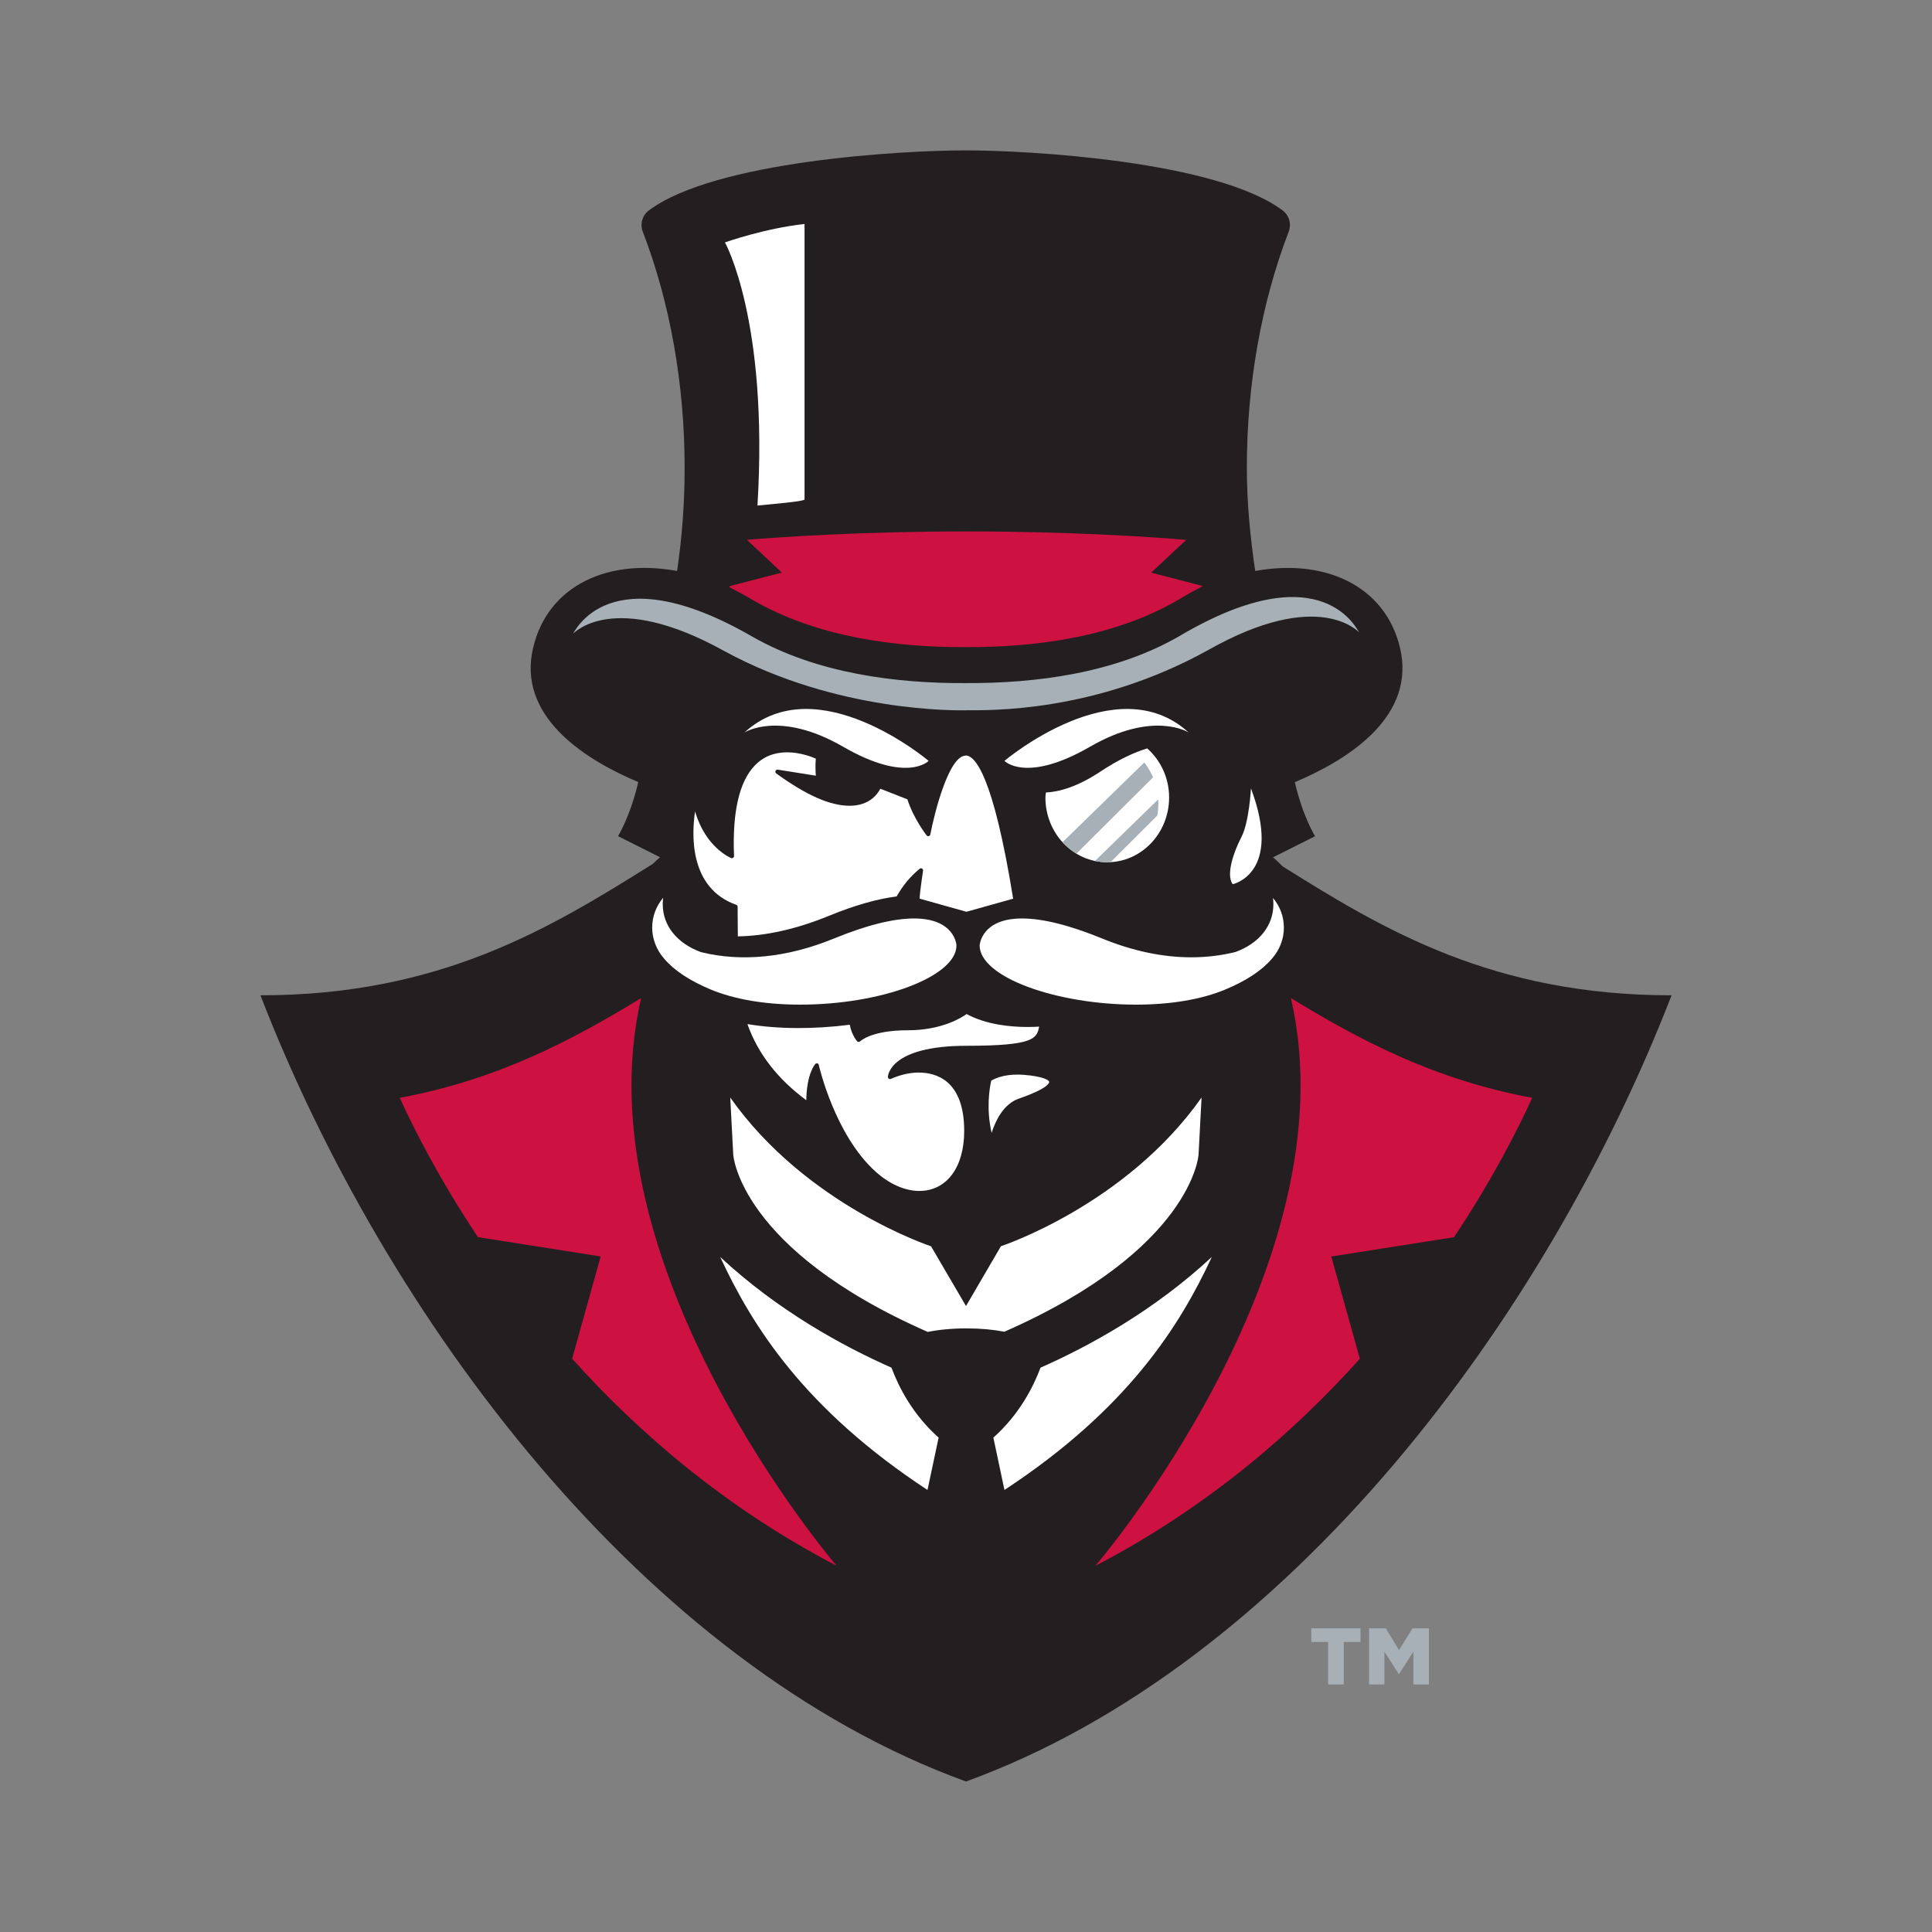
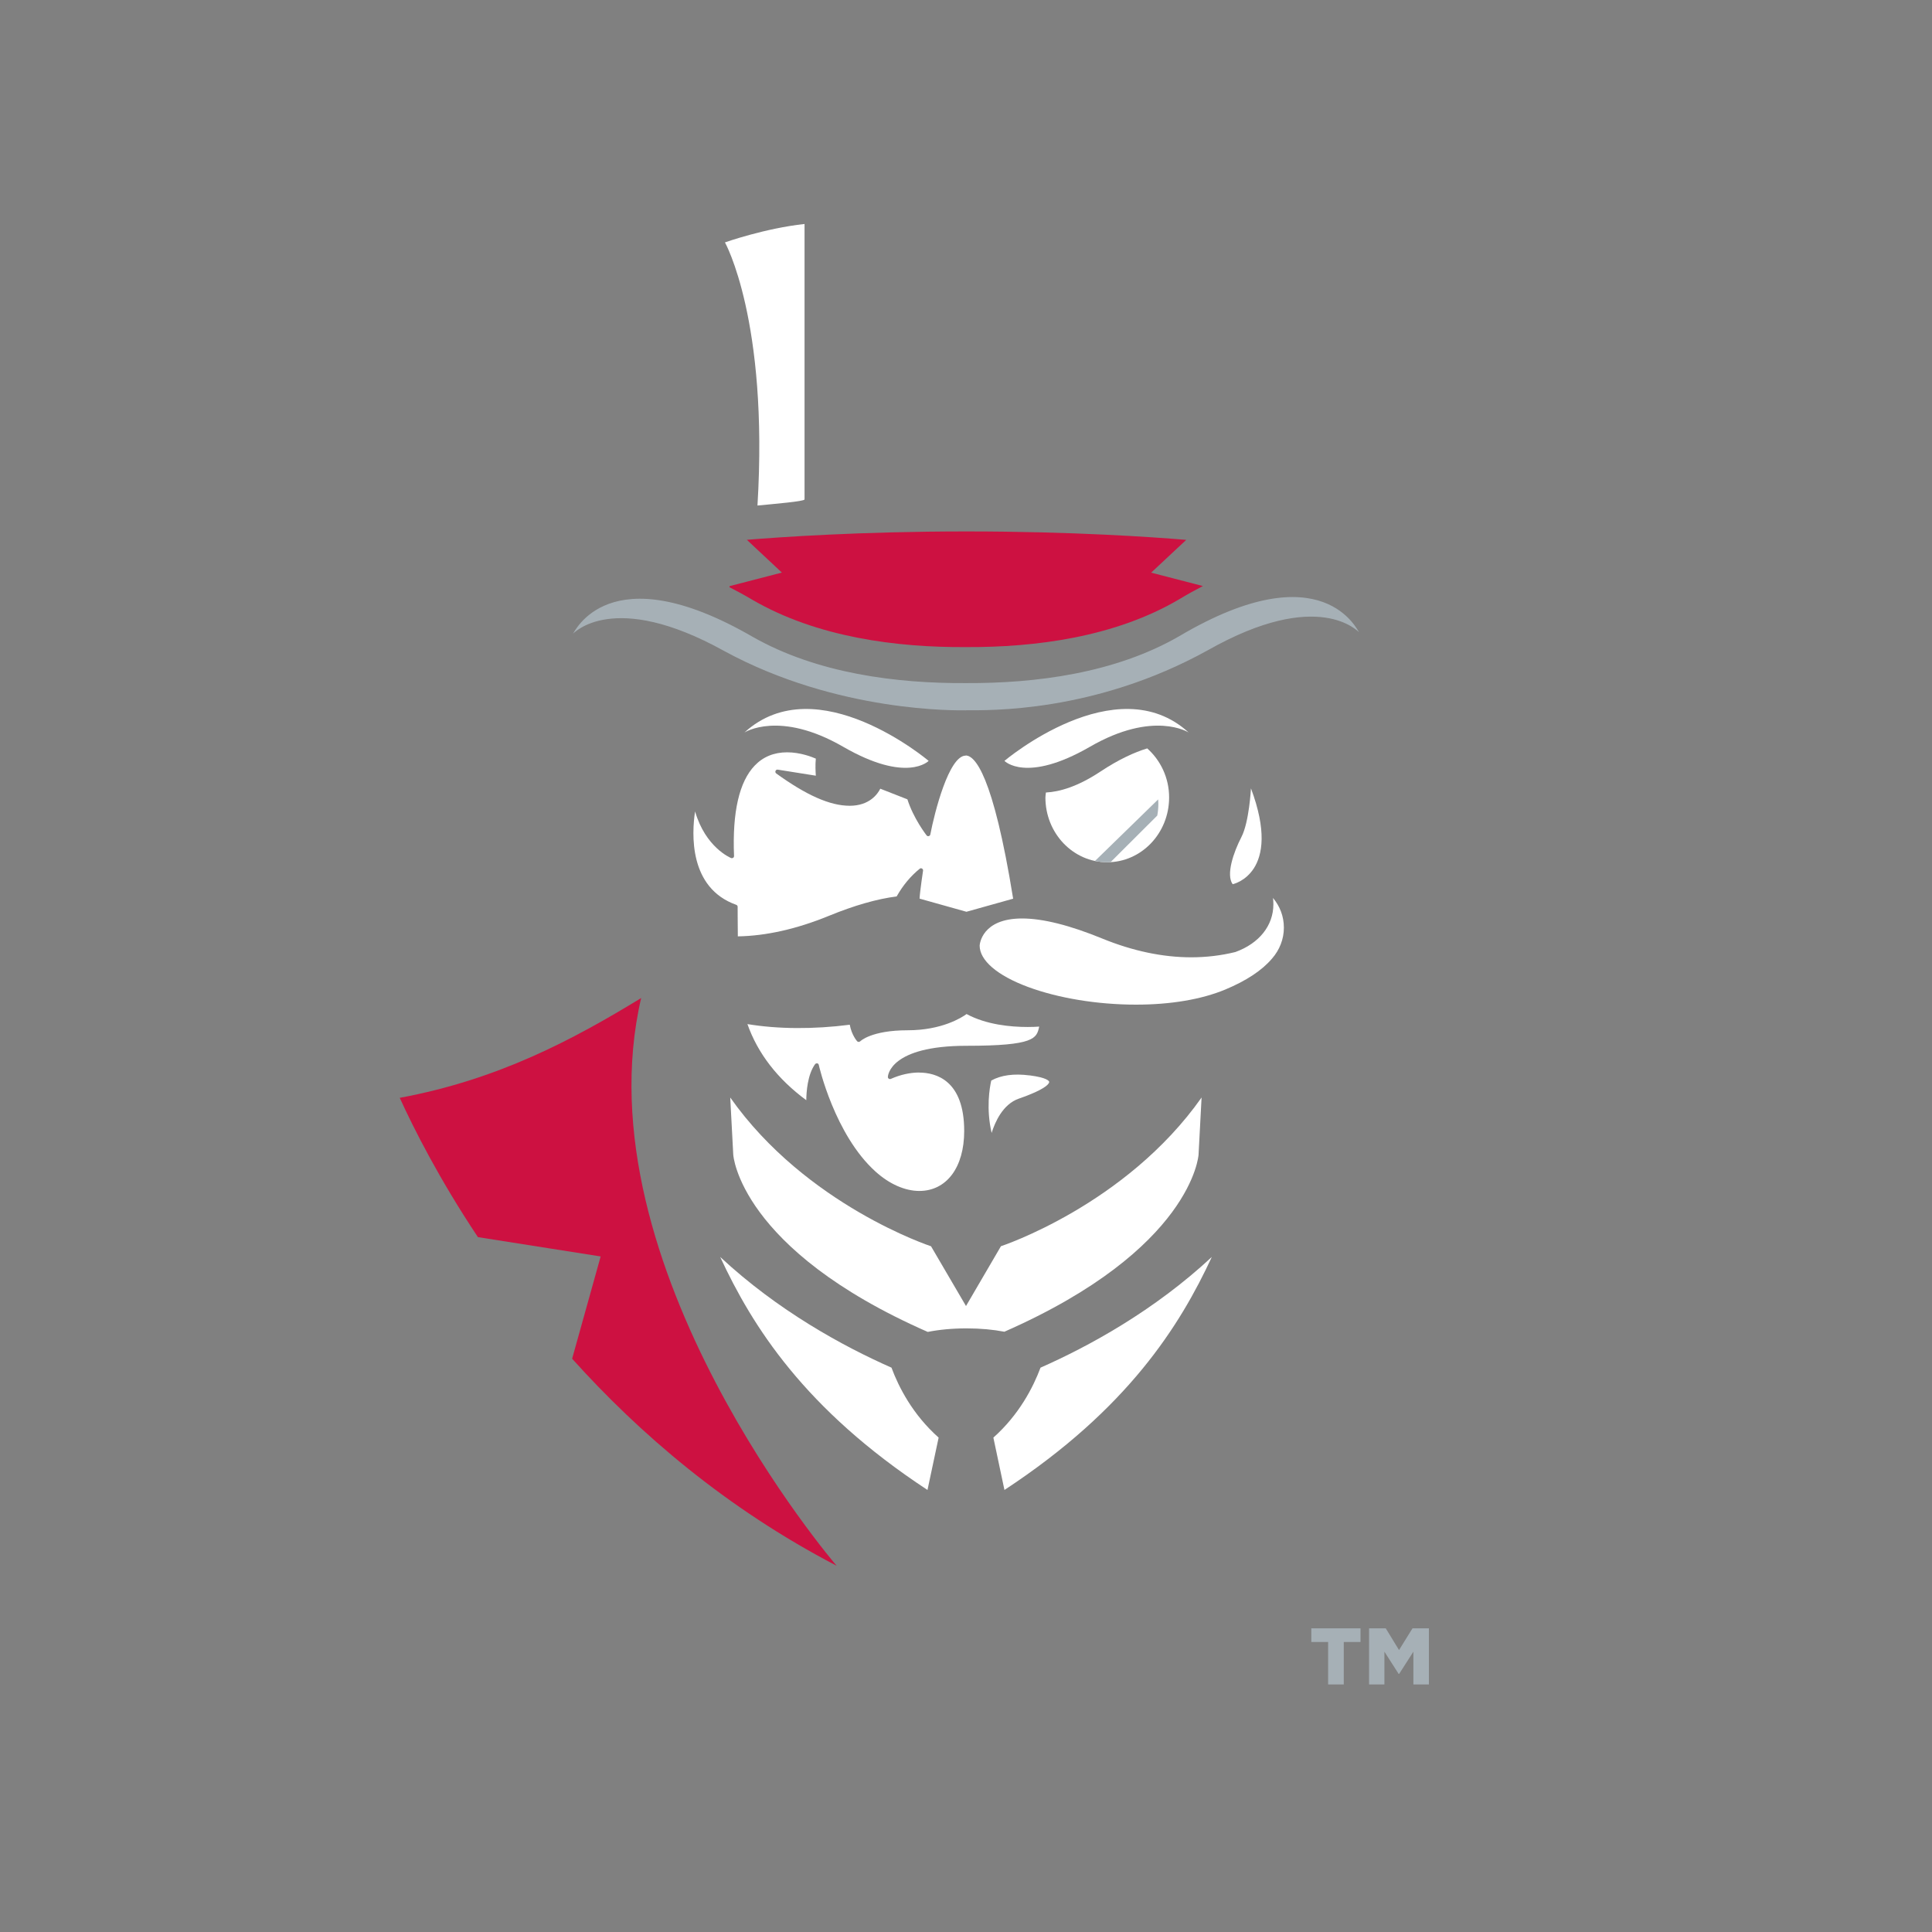
<svg xmlns="http://www.w3.org/2000/svg" id="Layer_2" viewBox="0 0 300 300">
  <rect x="0" y="0" width="300" height="300" fill="#808080" stroke="none" />
  <defs>
    <style>
      .cls-1 {
        fill: none;
      }

      .cls-2 {
        fill: #231f20;
      }

      .cls-3 {
        fill: #a6b0b6;
      }

      .cls-4 {
        fill: #fff;
      }

      .cls-5 {
        fill: #cd1141;
      }
    </style>
  </defs>
  <g id="Layer_129">
    <g>
      <rect class="cls-1" width="300" height="300" />
      <g>
-         <path class="cls-2" d="M199.17,134.54c-.47-.49-.96-.97-1.49-1.42l6.52-3.27s-1.92-3.1-3.14-8.4c7.67-3.22,18.29-9.61,16.52-19.95-1.8-9.92-11.08-14.94-22.67-12.84-.77-5.22-1.3-10.57-1.3-16.02,0-12.93,2.25-25.61,6.5-36.67.46-1.19.07-2.54-.95-3.3-10.22-7.64-39.18-9.32-49.2-9.32s-38.98,1.67-49.2,9.32c-1.02.76-1.41,2.11-.95,3.3,4.25,11.06,6.5,23.74,6.5,36.67,0,5.45-.4,10.8-1.17,16.02-11.59-2.11-20.75,2.92-22.54,12.83-1.78,10.34,8.85,16.73,16.51,19.95-1.22,5.29-3.14,8.4-3.14,8.4l6.52,3.27c-.38.32-.74.66-1.09,1.01-15.94,10-33.01,20.43-60.96,20.43,19.43,50.18,59.51,103.89,109.56,122.08,50.05-18.19,90.12-71.9,109.56-122.08-27.69,0-44.67-10.15-60.39-20.02Z" />
        <path class="cls-4" d="M162.41,123.05c-.02.26-.08.51-.08.78,0,5.56,4.29,10.06,9.6,10.06s9.61-4.51,9.61-10.06c0-3.07-1.34-5.78-3.4-7.62-1.97.6-4.39,1.69-7.3,3.62-3.49,2.31-6.29,3.12-8.43,3.23Z" />
        <path class="cls-4" d="M149.96,117.33c-2.61,0-4.85,8.84-5.5,12.25-.03.13-.12.23-.25.25-.12.04-.25-.01-.33-.11-.08-.11-2.03-2.62-2.98-5.6l-4.21-1.65c-.38.77-1.64,2.65-4.75,2.65s-6.8-1.69-11.41-5.02c-.12-.09-.17-.25-.11-.39.06-.14.2-.23.35-.2l5.91.94c-.04-.58-.1-1.67,0-2.65-.59-.26-2.41-.98-4.45-.98s-3.73.69-5.04,2.06c-2.41,2.51-3.49,7.24-3.21,14.04,0,.11-.04.22-.14.28-.09.06-.2.08-.31.04-.17-.07-3.98-1.68-5.6-7.24-.52,3.42-.99,11.88,6.39,14.5.13.04.22.17.22.3,0,0,0,2.07.03,4.6,4.38-.07,9.13-1.14,14.12-3.18,3.97-1.63,7.52-2.64,10.54-3.02.96-1.7,2.16-3.15,3.58-4.3.1-.09.25-.1.36-.03.12.07.18.2.16.33,0,.03-.48,3.13-.54,4.34l7.28,2.04,7.25-2.03c-3.12-19.34-5.96-22.24-7.38-22.24Z" />
        <path class="cls-4" d="M142.74,166.54c-1.42,0-2.95.34-4.41.99-.1.04-.22.04-.32-.03-.09-.06-.14-.17-.14-.28,0-.2.33-4.83,12.21-4.83,10.63,0,10.89-1.18,11.28-2.96,0,0,0-.02,0-.02-.39.03-1,.06-1.78.06-2.65,0-6.42-.35-9.49-2.01-.75.55-3.85,2.52-9.13,2.52-5.68,0-7.37,1.7-7.38,1.71-.06.06-.16.09-.24.1-.09,0-.17-.04-.24-.1-.03-.04-.85-.94-1.15-2.57-5.59.72-11.17.69-15.89-.1,1.6,4.55,4.68,8.53,9.14,11.82.01-1.25.19-3.99,1.37-5.6.06-.08.16-.13.26-.13.02,0,.04,0,.06,0,.13.03.23.12.25.25.02.11,2.47,10.86,8.82,16.57,2.15,1.94,4.57,3,6.79,3,4.23,0,6.97-3.65,6.97-9.31,0-7.89-4.4-9.07-7.02-9.07Z" />
        <path class="cls-4" d="M159.87,166.99c-2.43-.32-4.45-.04-5.95.8-.26,1.15-.81,4.38.06,8.13.51-1.64,1.72-4.45,4.21-5.32,4.69-1.63,4.74-2.5,4.73-2.6-.01-.1-.21-.65-3.06-1.02Z" />
        <path class="cls-4" d="M194.25,122.39s-.27,5.26-1.49,7.6c-1.21,2.34-2.42,5.85-1.35,7.31,0,0,7.82-1.61,2.83-14.91Z" />
        <path class="cls-4" d="M115.6,113.74s5.42-3.51,15.33,2.22c9.91,5.72,13.27,2.19,13.27,2.19,0,0-17.35-14.69-28.6-4.41Z" />
-         <path class="cls-3" d="M167.15,132.55l11.89-11.84c-.35-.83-.81-1.61-1.36-2.31l-12.68,12.37c.63.69,1.35,1.29,2.15,1.77Z" />
        <path class="cls-3" d="M179.84,124.13l-9.81,9.56c.62.13,1.25.2,1.9.2.18,0,.35-.02.53-.03l7.24-7.22c.11-.59.17-1.2.17-1.83,0-.23-.02-.45-.03-.68Z" />
        <path class="cls-4" d="M184.57,113.74s-5.42-3.51-15.33,2.22c-9.91,5.72-13.27,2.19-13.27,2.19,0,0,17.35-14.69,28.6-4.41Z" />
        <path class="cls-4" d="M124.93,34.78c-6.18.67-12.36,2.86-12.36,2.86,0,0,6.79,12.08,5.05,40.86,2.87-.28,7.17-.64,7.31-.94v-42.78Z" />
-         <path class="cls-4" d="M141.93,142.62c-3.22,0-7.41,1.05-12.48,3.13-7.19,2.94-14.24,3.66-20.59,2.1-3.74-1.36-5.95-4.13-5.95-7.43,0-.34.02-.68.06-1.01-1.1,1.31-1.7,2.93-1.7,4.64s.66,3.46,1.86,4.81c1.55,1.83,3.98,3.44,7.23,4.79,3.69,1.54,8.49,2.35,13.88,2.35,12.7,0,24.28-4.38,24.28-9.19,0-.15-.3-4.19-6.58-4.19Z" />
        <path class="cls-4" d="M197.67,139.41c.04.33.06.67.06,1.01,0,3.3-2.2,6.07-5.9,7.41-2.24.55-4.53.82-6.86.82-4.43,0-9.07-.98-13.78-2.9-5.07-2.08-9.27-3.13-12.48-3.13-6.29,0-6.58,4.04-6.59,4.21,0,2.3,2.73,4.65,7.5,6.42,4.71,1.75,10.82,2.75,16.77,2.75,5.39,0,10.19-.81,13.88-2.35,3.26-1.36,5.69-2.97,7.23-4.78,1.2-1.36,1.86-3.06,1.86-4.82s-.61-3.32-1.7-4.63Z" />
        <path class="cls-3" d="M150.02,110.29c3.38-.01,19.89.45,37.53-9.32,17.31-9.8,23.38-2.8,23.5-2.79-.2-.01-5.43-12.69-27.91.59-10.01,5.79-22.36,7.35-33.12,7.3-10.76.07-23.12-1.48-33.14-7.18-22.52-13.03-27.73-.48-27.92-.49.11,0,6.17-6.92,23.5,2.69,17.66,9.62,36.33,9.21,37.56,9.21Z" />
        <path class="cls-5" d="M178.76,88.91l5.44-5.08c-5.01-.42-17.6-1.31-34.11-1.31h-.02c-16.5,0-29.08.89-34.1,1.3l5.44,5.09-8.1,2.1c-.02.05-.04.1-.06.16,1.16.59,2.36,1.24,3.62,1.99,10.02,5.81,22.38,7.39,33.14,7.32,10.76.05,23.12-1.54,33.12-7.44,1.28-.77,2.49-1.44,3.65-2.04l-8.03-2.08Z" />
        <path class="cls-4" d="M138.43,212.37c-7.56-3.34-17.66-8.86-26.6-17.19,4.97,10.71,13.06,23.62,32.19,36.18l1.73-8.13c-4.03-3.58-6.2-7.84-7.32-10.86Z" />
        <path class="cls-4" d="M161.57,212.37c7.56-3.34,17.65-8.86,26.6-17.19-4.97,10.71-13.07,23.62-32.2,36.18l-1.72-8.13c4.02-3.58,6.19-7.84,7.32-10.86Z" />
        <path class="cls-4" d="M155.42,193.52l-5.42,9.28-5.43-9.28s-19.38-6.35-31.18-23.1l.47,8.89s.91,14.64,30.2,27.51c1.74-.35,3.8-.55,6.01-.55s4.17.19,5.89.52c29.24-12.86,30.15-27.48,30.15-27.48l.47-8.89c-11.8,16.75-31.18,23.1-31.18,23.1Z" />
        <path class="cls-5" d="M99.55,154.98c-10.64,6.5-22.24,12.67-37.48,15.49,2.18,4.77,6.11,12.58,12.14,21.63l19.06,3-4.43,15.88c10.38,11.55,23.88,23.2,41.07,32.15,0,0-40.01-46.54-30.35-88.16Z" />
-         <path class="cls-5" d="M225.79,192.1c6.02-9.05,9.96-16.86,12.13-21.63-15.24-2.82-26.83-8.99-37.47-15.49,9.65,41.61-30.36,88.16-30.36,88.16,17.19-8.95,30.69-20.6,41.07-32.15l-4.44-15.88,19.06-3Z" />
        <path class="cls-3" d="M206.22,254.97h-2.6v-2.12h7.64v2.12h-2.6v6.59h-2.43v-6.59ZM212.61,252.85h2.57l2.06,3.37,2.09-3.37h2.55v8.71h-2.41v-5.09l-2.21,3.45h-.08l-2.21-3.45v5.09h-2.38v-8.71Z" />
      </g>
    </g>
  </g>
</svg>